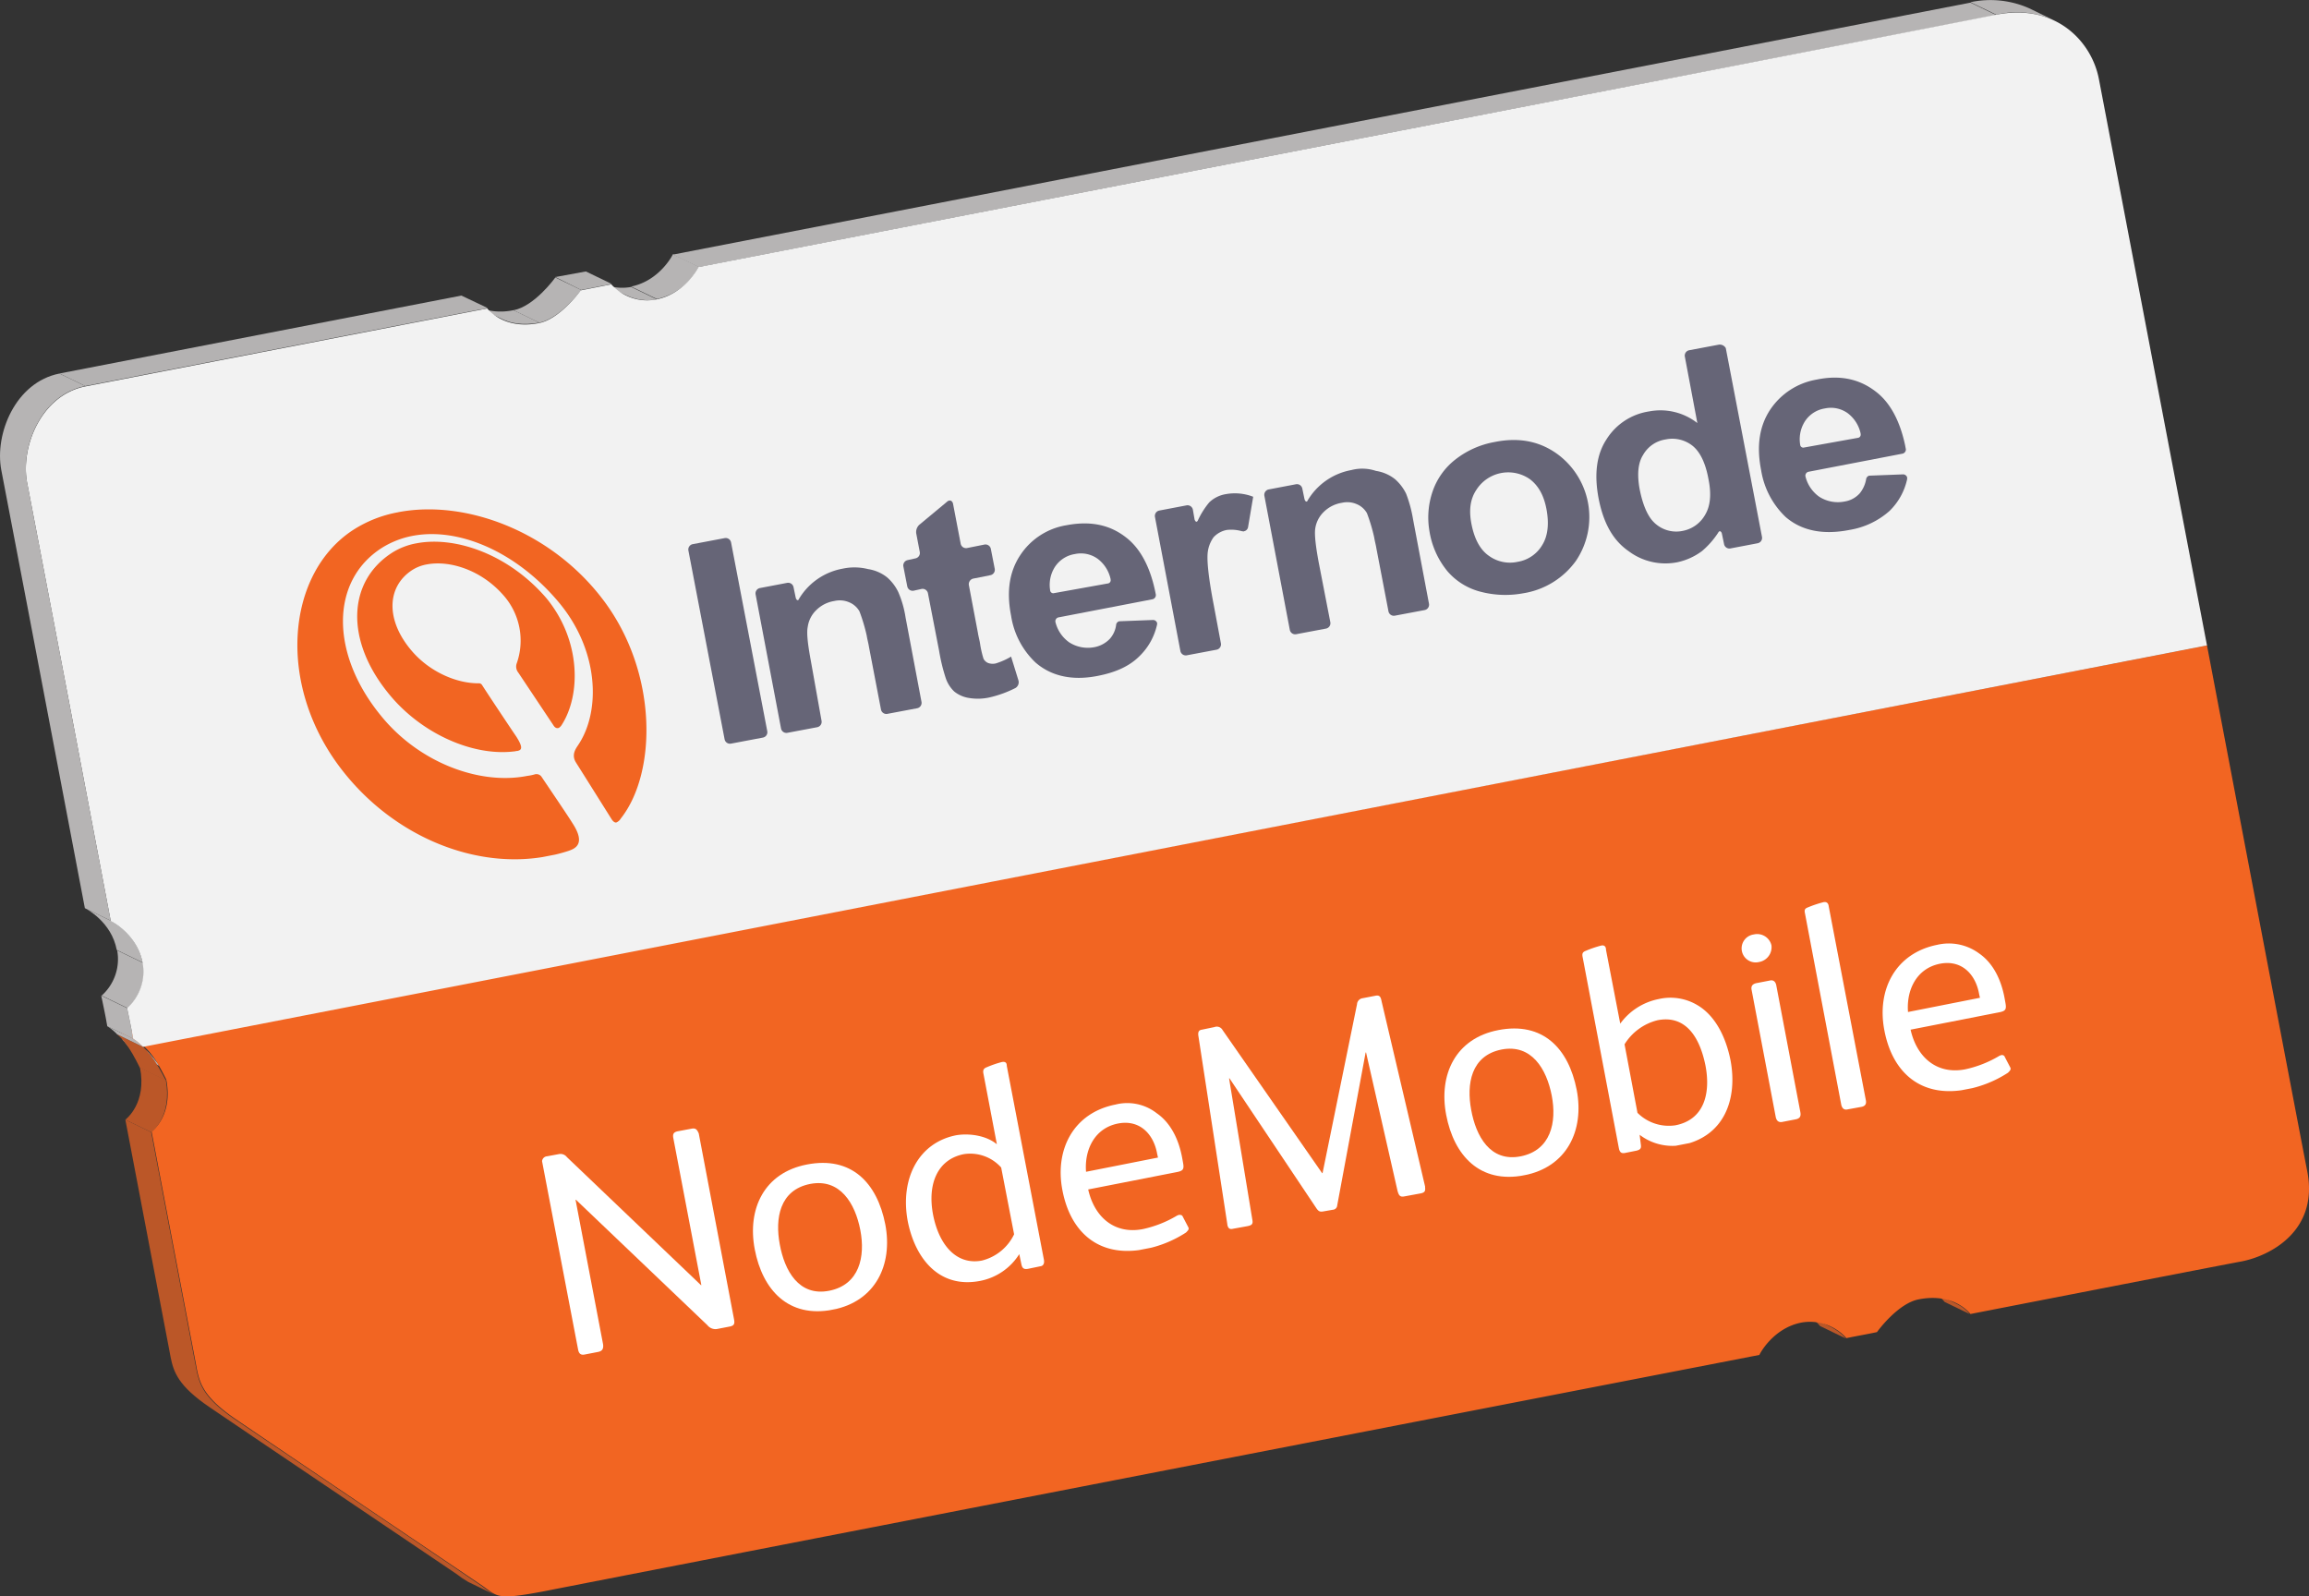
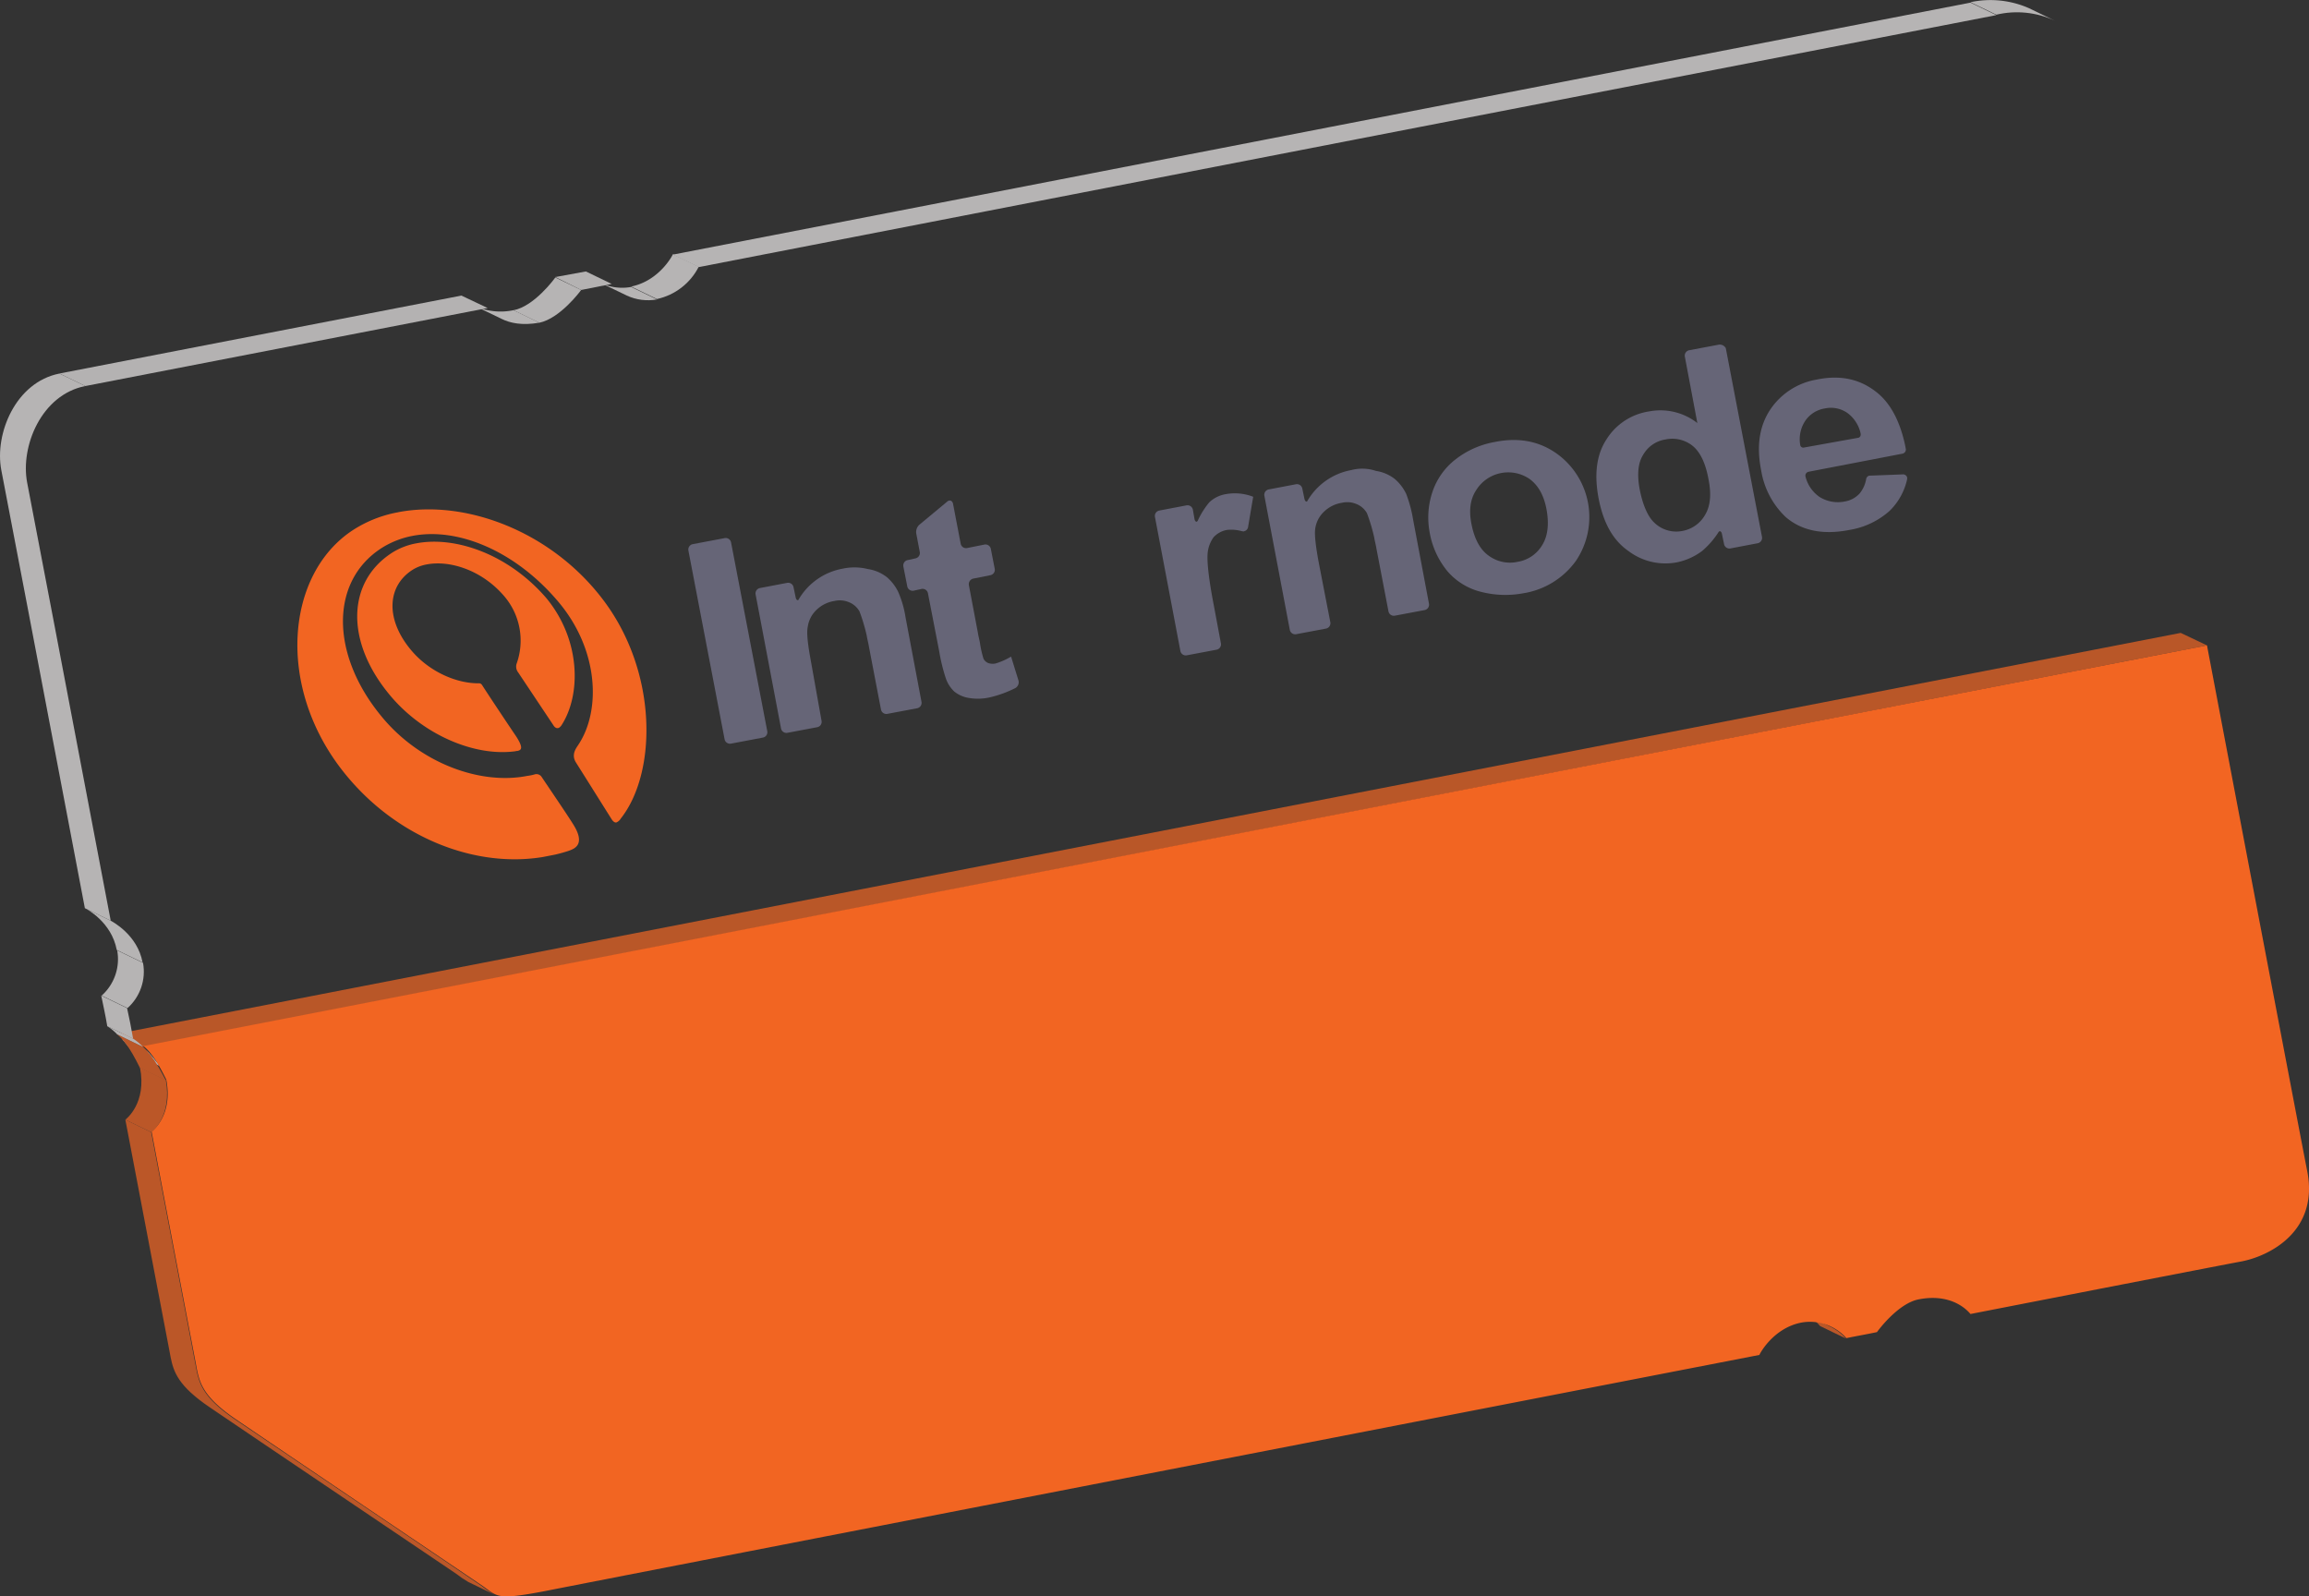
<svg xmlns="http://www.w3.org/2000/svg" id="NodeMobile_SIM" data-name="NodeMobile SIM" viewBox="0 0 535.98 370.55">
  <rect x="0" y="0" width="535.98" height="370.55" fill="#333333" stroke="none" />
  <defs>
    <style>.cls-1{fill:none;}.cls-2{isolation:isolate;}.cls-3{fill:#b4b2b2;}.cls-4{clip-path:url(#clip-path);}.cls-5{fill:#bb5728;}.cls-6{clip-path:url(#clip-path-2);}.cls-7{clip-path:url(#clip-path-3);}.cls-8{clip-path:url(#clip-path-4);}.cls-9{clip-path:url(#clip-path-5);}.cls-10{fill:#b6b4b4;}.cls-11{clip-path:url(#clip-path-6);}.cls-12{clip-path:url(#clip-path-7);}.cls-13{clip-path:url(#clip-path-8);}.cls-14{clip-path:url(#clip-path-9);}.cls-15{clip-path:url(#clip-path-10);}.cls-16{fill:#b95728;}.cls-17{fill:#f26522;}.cls-18{clip-path:url(#clip-path-11);}.cls-19{clip-path:url(#clip-path-12);}.cls-20{clip-path:url(#clip-path-13);}.cls-21{clip-path:url(#clip-path-14);}.cls-22{clip-path:url(#clip-path-15);}.cls-23{clip-path:url(#clip-path-16);}.cls-24{clip-path:url(#clip-path-17);}.cls-25{clip-path:url(#clip-path-18);}.cls-26{clip-path:url(#clip-path-19);}.cls-27{clip-path:url(#clip-path-20);}.cls-28{fill:#f2f2f2;}.cls-29{clip-path:url(#clip-path-21);}.cls-30{clip-path:url(#clip-path-22);}.cls-31{fill:#fff;}.cls-32{clip-path:url(#clip-path-23);}.cls-33{fill:#666577;}</style>
    <clipPath id="clip-path">
      <path class="cls-1" d="M448.1,299.71l6,2.9a9,9,0,0,1,3.2,2.5l-6-2.9A8,8,0,0,0,448.1,299.71Z" />
    </clipPath>
    <clipPath id="clip-path-2">
      <path class="cls-1" d="M419,305.11l6,2.9a11.42,11.42,0,0,1,3.5,2.7l-6-2.9A10,10,0,0,0,419,305.11Z" />
    </clipPath>
    <clipPath id="clip-path-3">
      <path class="cls-1" d="M114.7,370.11l-6-2.9a23.26,23.26,0,0,1-2.8-1.9c-2.5-1.7-49.1-33.1-57.3-38.7-7.2-4.9-8.3-8.1-9-11.6-.2-1.2-4.7-24.5-10.5-55.1l6,2.9c5.8,30.6,10.3,53.9,10.5,55.1.7,3.5,1.8,6.7,9,11.6,8.3,5.6,54.9,37,57.3,38.7A23.25,23.25,0,0,0,114.7,370.11Z" />
    </clipPath>
    <clipPath id="clip-path-4">
      <path class="cls-1" d="M35.1,262.81l-6-2.9c.2-.2,5-3.8,3.4-12.1l6,2.9C40,259.11,35.3,262.71,35.1,262.81Z" />
    </clipPath>
    <clipPath id="clip-path-5">
      <path class="cls-1" d="M37,247.41l-6-2.9-.9-1.2,6,2.9A4.7,4.7,0,0,1,37,247.41Z" />
    </clipPath>
    <clipPath id="clip-path-6">
      <polygon class="cls-1" points="36.1 246.21 30.1 243.31 30.1 243.31 36.1 246.21 36.1 246.21" />
    </clipPath>
    <clipPath id="clip-path-7">
      <path class="cls-1" d="M36.1,246.21l-6-2.9c-.3-.4-.6-.7-.9-1.1l6,2.9A10.63,10.63,0,0,1,36.1,246.21Z" />
    </clipPath>
    <clipPath id="clip-path-8">
      <path class="cls-1" d="M35.2,245.11l-6-2.9L29,242l6,2.9C35.1,245,35.2,245,35.2,245.11Z" />
    </clipPath>
    <clipPath id="clip-path-9">
      <path class="cls-1" d="M35.1,244.91l-6-2.9-.8-.8,6,2.9Z" />
    </clipPath>
    <clipPath id="clip-path-10">
      <path class="cls-1" d="M38.5,250.81l-6-2.9c-2.5-5.1-4-6.7-5.3-7.8l6,2.9C34.4,244.11,35.9,245.71,38.5,250.81Z" />
    </clipPath>
    <clipPath id="clip-path-11">
      <path class="cls-1" d="M471,1.91l6,2.9a20.83,20.83,0,0,0-13.6-1.4l-6-2.9A21.58,21.58,0,0,1,471,1.91Z" />
    </clipPath>
    <clipPath id="clip-path-12">
      <path class="cls-1" d="M162.2,62l-6-2.9C170.8,56.31,449,2.21,457.4.61l6,2.9C455,5.11,176.9,59.11,162.2,62Z" />
    </clipPath>
    <clipPath id="clip-path-13">
      <path class="cls-1" d="M152.5,69.41l-6-2.9c6.5-1.3,9.6-7.2,9.7-7.5l6,2.9A14.28,14.28,0,0,1,152.5,69.41Z" />
    </clipPath>
    <clipPath id="clip-path-14">
      <path class="cls-1" d="M145.5,68.61l-6-2.9a11.65,11.65,0,0,0,7,.9l6,2.9A11.77,11.77,0,0,1,145.5,68.61Z" />
    </clipPath>
    <clipPath id="clip-path-15">
      <path class="cls-1" d="M125.2,74.91l-6-2.9c4.8-.9,9.5-7.3,9.7-7.6l6,2.9C134.7,67.61,130,73.91,125.2,74.91Z" />
    </clipPath>
    <clipPath id="clip-path-16">
      <path class="cls-1" d="M116.4,74l-6-2.9a14.42,14.42,0,0,0,8.8.9l6,2.9C121.2,75.61,118.4,75,116.4,74Z" />
    </clipPath>
    <clipPath id="clip-path-17">
      <path class="cls-1" d="M33.2,243l-6-2.9a12.18,12.18,0,0,0-2.3-1.9l6,2.9A12.18,12.18,0,0,1,33.2,243Z" />
    </clipPath>
    <clipPath id="clip-path-18">
      <path class="cls-1" d="M30.9,241.11l-6-2.9c-.4-2.4-.9-4.7-1.4-7.1l6,2.9C30,236.31,30.5,238.71,30.9,241.11Z" />
    </clipPath>
    <clipPath id="clip-path-19">
      <path class="cls-1" d="M29.6,234l-6-2.9a11.33,11.33,0,0,0,3.6-10.5l6,2.9A11.33,11.33,0,0,1,29.6,234Z" />
    </clipPath>
    <clipPath id="clip-path-20">
      <path class="cls-1" d="M33.1,223.41l-6-2.9c-1.2-6.5-7.1-9.6-7.4-9.7l6,2.9C26,213.91,31.9,216.91,33.1,223.41Z" />
    </clipPath>
    <clipPath id="clip-path-21">
      <path class="cls-1" d="M25.7,213.71l-6-2.9c-9.3-49-18.6-97.6-19.4-101.7-1.6-8.4,3.3-20.4,13.5-22.4l6,2.9c-10.2,2-15.1,14-13.5,22.4C7.1,116.11,16.4,164.71,25.7,213.71Z" />
    </clipPath>
    <clipPath id="clip-path-22">
-       <polygon class="cls-1" points="134.6 315.4 125.4 267.31 459.8 202.31 469 250.41 134.6 315.4" />
-     </clipPath>
+       </clipPath>
    <clipPath id="clip-path-23">
      <polygon class="cls-1" points="79.3 208 63.4 124.5 432.6 52.8 448.5 136.31 79.3 208" />
    </clipPath>
  </defs>
  <title>NodeMobile SIM</title>
  <g class="cls-2">
    <path class="cls-3" d="M29.2,242.21a10.63,10.63,0,0,1,.9,1.1A10.63,10.63,0,0,0,29.2,242.21Z" />
    <g class="cls-2">
      <g class="cls-4">
        <g class="cls-2">
-           <path class="cls-5" d="M457.4,305.11l-6-2.9a9,9,0,0,0-3.2-2.5l6,2.9a9,9,0,0,1,3.2,2.5" />
-         </g>
+           </g>
      </g>
    </g>
    <g class="cls-2">
      <g class="cls-6">
        <g class="cls-2">
          <path class="cls-5" d="M428.5,310.71l-6-2.9a11.42,11.42,0,0,0-3.5-2.7l6,2.9a11.42,11.42,0,0,1,3.5,2.7" />
        </g>
      </g>
    </g>
    <g class="cls-2">
      <g class="cls-7">
        <g class="cls-2">
          <path class="cls-5" d="M114.7,370.11l-6-2.9a23.26,23.26,0,0,1-2.8-1.9c-2.5-1.7-49.1-33.1-57.3-38.7-7.2-4.9-8.3-8.1-9-11.6-.2-1.2-4.7-24.5-10.5-55.1l6,2.9c5.8,30.6,10.3,53.9,10.5,55.1.7,3.5,1.8,6.7,9,11.6,8.3,5.6,54.9,37,57.3,38.7a23.25,23.25,0,0,0,2.8,1.9" />
        </g>
      </g>
    </g>
    <g class="cls-2">
      <g class="cls-8">
        <g class="cls-2">
          <path class="cls-5" d="M35.1,262.81l-6-2.9c.2-.2,5-3.8,3.4-12.1l6,2.9c1.5,8.4-3.2,12-3.4,12.1" />
        </g>
      </g>
    </g>
    <g class="cls-2">
      <g class="cls-9">
        <g class="cls-2">
          <path class="cls-10" d="M37,247.41l-6-2.9-.9-1.2,6,2.9a4.7,4.7,0,0,1,.9,1.2" />
        </g>
      </g>
    </g>
    <g class="cls-2">
      <g class="cls-11">
        <g class="cls-2">
          <path class="cls-10" d="M36.1,246.21l-6-2.9h0l6,2.9h0" />
        </g>
      </g>
    </g>
    <g class="cls-2">
      <g class="cls-12">
        <g class="cls-2">
          <path class="cls-10" d="M36.1,246.21l-6-2.9c-.3-.4-.6-.7-.9-1.1l6,2.9a10.63,10.63,0,0,1,.9,1.1" />
        </g>
      </g>
    </g>
    <path class="cls-3" d="M35.1,244.91l.2.2C35.2,245,35.1,245,35.1,244.91Z" />
    <g class="cls-2">
      <g class="cls-13">
        <g class="cls-2">
          <path class="cls-10" d="M35.2,245.11l-6-2.9L29,242l6,2.9c.1.1.2.1.2.2" />
        </g>
      </g>
    </g>
    <g class="cls-2">
      <g class="cls-14">
        <g class="cls-2">
          <path class="cls-10" d="M35.1,244.91l-6-2.9-.8-.8,6,2.9.8.8" />
        </g>
      </g>
    </g>
    <path class="cls-3" d="M34.3,244.11l.8.8Z" />
    <path class="cls-3" d="M33.9,243.71l.4.4C34.2,243.91,34,243.81,33.9,243.71Z" />
    <path class="cls-3" d="M33.5,243.31l.4.4Z" />
    <g class="cls-2">
      <g class="cls-15">
        <g class="cls-2">
          <path class="cls-5" d="M38.5,250.81l-6-2.9c-2.5-5.1-4-6.7-5.3-7.8l6,2.9c1.2,1.1,2.7,2.7,5.3,7.8" />
        </g>
      </g>
    </g>
    <polygon class="cls-16" points="33.2 243 27.1 240 506.2 146.91 512.3 149.81 33.2 243" />
    <path class="cls-17" d="M512.3,149.81c11.1,58.4,22,115.6,23.3,122.2,2.6,13.7-8.6,19.5-15.3,20.8-1.7.3-26.5,5.1-62.9,12.2-.2-.2-3.8-5-12-3.4-4.8.9-9.5,7.3-9.7,7.6-2.3.5-4.7.9-7.1,1.4a11.33,11.33,0,0,0-10.5-3.6c-6.5,1.3-9.6,7.2-9.7,7.5-113.8,22.1-274.3,53.3-281.8,54.8-11.5,2.2-11,1.3-14.6-1.2-2.5-1.7-49.1-33.1-57.3-38.7-7.2-4.9-8.3-8.1-9-11.6-.2-1.2-4.7-24.5-10.5-55.1.2-.2,5-3.8,3.4-12.1-2.5-5.1-4-6.7-5.3-7.8Z" />
  </g>
  <g class="cls-2">
    <g class="cls-2">
      <g class="cls-18">
        <g class="cls-2">
          <path class="cls-10" d="M463.4,3.41l-6-2.9A22.2,22.2,0,0,1,471,1.91l6,2.9a22.2,22.2,0,0,0-13.6-1.4" />
        </g>
      </g>
    </g>
    <g class="cls-2">
      <g class="cls-19">
        <g class="cls-2">
          <path class="cls-10" d="M162.2,62l-6-2.9C170.8,56.31,449,2.21,457.4.61l6,2.9C455,5.11,176.9,59.11,162.2,62" />
        </g>
      </g>
    </g>
    <g class="cls-2">
      <g class="cls-20">
        <g class="cls-2">
          <path class="cls-10" d="M152.5,69.41l-6-2.9c6.5-1.3,9.6-7.2,9.7-7.5l6,2.9a14.28,14.28,0,0,1-9.7,7.5" />
        </g>
      </g>
    </g>
    <g class="cls-2">
      <g class="cls-21">
        <g class="cls-2">
          <path class="cls-10" d="M145.5,68.61l-6-2.9a11.65,11.65,0,0,0,7,.9l6,2.9a11.77,11.77,0,0,1-7-.9" />
        </g>
      </g>
    </g>
    <polygon class="cls-3" points="134.9 67.31 128.9 64.31 136 63.01 142 65.91 134.9 67.31" />
    <g class="cls-2">
      <g class="cls-22">
        <g class="cls-2">
          <path class="cls-10" d="M125.2,74.91l-6-2.9c4.8-.9,9.5-7.3,9.7-7.6l6,2.9c-.2.3-4.9,6.6-9.7,7.6" />
        </g>
      </g>
    </g>
    <g class="cls-2">
      <g class="cls-23">
        <g class="cls-2">
          <path class="cls-10" d="M116.4,74l-6-2.9a14.42,14.42,0,0,0,8.8.9l6,2.9c-4,.7-6.8.1-8.8-.9" />
        </g>
      </g>
    </g>
    <g class="cls-2">
      <g class="cls-24">
        <g class="cls-2">
          <path class="cls-10" d="M33.2,243l-6-2.9a12.18,12.18,0,0,0-2.3-1.9l6,2.9a12.18,12.18,0,0,1,2.3,1.9" />
        </g>
      </g>
    </g>
    <g class="cls-2">
      <g class="cls-25">
        <g class="cls-2">
          <path class="cls-10" d="M30.9,241.11l-6-2.9c-.4-2.4-.9-4.7-1.4-7.1l6,2.9c.5,2.3,1,4.7,1.4,7.1" />
        </g>
      </g>
    </g>
    <g class="cls-2">
      <g class="cls-26">
        <g class="cls-2">
          <path class="cls-10" d="M29.6,234l-6-2.9a11.33,11.33,0,0,0,3.6-10.5l6,2.9A11.33,11.33,0,0,1,29.6,234" />
        </g>
      </g>
    </g>
    <g class="cls-2">
      <g class="cls-27">
        <g class="cls-2">
          <path class="cls-10" d="M33.1,223.41l-6-2.9c-1.2-6.5-7.1-9.6-7.4-9.7l6,2.9c.3.2,6.2,3.2,7.4,9.7" />
        </g>
      </g>
    </g>
    <polygon class="cls-3" points="19.8 89.61 13.8 86.7 107.1 68.61 113.2 71.5 19.8 89.61" />
-     <path class="cls-28" d="M463.4,3.41c13.7-2.7,22.1,6.1,23.8,14.9.9,4.6,13.1,68.8,25.1,131.5L33.2,243a12.18,12.18,0,0,0-2.3-1.9c-.4-2.4-.9-4.7-1.4-7.1a11.33,11.33,0,0,0,3.6-10.5c-1.2-6.5-7.1-9.6-7.4-9.7-9.3-49-18.6-97.6-19.4-101.7-1.6-8.4,3.3-20.4,13.5-22.4l93.3-18.1c.2.2,3.8,5,12,3.4,4.8-.9,9.5-7.3,9.7-7.6l7.1-1.4a11.13,11.13,0,0,0,10.5,3.5c6.5-1.3,9.6-7.2,9.7-7.5C176.9,59.11,455,5.11,463.4,3.41Z" />
    <g class="cls-2">
      <g class="cls-29">
        <g class="cls-2">
          <path class="cls-10" d="M25.7,213.71l-6-2.9c-9.3-49-18.6-97.6-19.4-101.7-1.6-8.4,3.3-20.4,13.5-22.4l6,2.9c-10.2,2-15.1,14-13.5,22.4.8,4.1,10.1,52.7,19.4,101.7" />
        </g>
      </g>
    </g>
  </g>
  <g class="cls-2">
    <g class="cls-30">
      <path class="cls-31" d="M160.5,262l-3.2.6c-.9.2-1.2.6-1,1.6l6.5,34.1h-.1l-31.1-29.7a1.88,1.88,0,0,0-1.9-.7l-2.7.5a1.26,1.26,0,0,0-1.1,1.7l8.3,43.2c.2,1,.7,1.3,1.6,1.1l3.1-.6c.9-.2,1.2-.7,1.1-1.7l-6.4-33.6h.1l30.5,29.1a2.39,2.39,0,0,0,2.2.9l3.1-.6c.8-.2,1.1-.5.9-1.6l-8.2-43.2c-.4-.9-.7-1.3-1.7-1.1" />
      <path class="cls-31" d="M192.5,299.61c-7.1,1.4-10.4-4.7-11.5-10.8-1.1-5.9-.1-12.6,7.1-14,6.9-1.3,10.4,4.5,11.6,10.7s-.2,12.7-7.2,14.1m-5.2-29.3c-9.9,1.9-13.9,10.3-12.1,19.7s7.8,16,18.1,14c9.9-1.9,14-10.4,12.2-19.8-1.9-9.7-7.9-15.9-18.2-13.9" />
      <path class="cls-31" d="M227.9,292.61c-5.8,1.1-9.9-3.5-11.3-10.6-1.4-7.3,1.1-12.9,7.1-14.1a9.63,9.63,0,0,1,8.7,3.1l3,15.5a11.27,11.27,0,0,1-7.5,6.1m4.7-46.1a24.46,24.46,0,0,0-3.5,1.2c-.8.3-1,.7-.8,1.6l3.1,16.3c-2.4-2-6.3-2.6-9.4-2.1-8.8,1.7-13.1,10.1-11.3,19.9,1.7,8.7,7.3,15.8,16.9,13.9a13.81,13.81,0,0,0,9-6.2l.5,2.4c.2.9.6,1.2,1.6,1l2.9-.6c.6-.1.9-.7.7-1.6l-8.6-44.9c0-.8-.4-1-1.1-.9" />
      <path class="cls-31" d="M252.1,272c-.4-5,1.9-10.1,7.4-11.2,5.1-1,8.3,2.5,9.1,7l.2.9L252.1,272m6.8-15.6c-9.6,1.9-14.1,10.3-12.3,19.8,1.9,10.1,8.7,15.7,18.9,13.8a26.89,26.89,0,0,0,9.8-3.9c.5-.5.8-.8.5-1.3l-1.2-2.3c-.2-.5-.5-.5-.9-.5a2.12,2.12,0,0,0-.7.3,26.31,26.31,0,0,1-7.7,3c-6.7,1.3-11.3-2.9-12.7-9.2l20.4-4c1.7-.3,1.9-.7,1.6-2.3l-.2-1.1c-.8-4.3-2.7-8.1-5.9-10.3a11.12,11.12,0,0,0-9.6-2" />
      <path class="cls-31" d="M319.4,231.11l-3.1.6a1.5,1.5,0,0,0-1.3,1.4l-8,39.2h-.1l-23.1-33.2a1.53,1.53,0,0,0-1.9-.7l-2.9.6c-.7.1-1,.5-.8,1.6l6.7,43.6v.1c.2.9.6,1.1,1.4.9l3.3-.6c1-.2,1.3-.5,1.1-1.5l-5.4-32.8h.1l20.2,30.2c.5.7.8.8,1.5.7l2.3-.4a1.07,1.07,0,0,0,1-1l6.6-35.5h.1l7.3,32.1c.3,1.1.6,1.5,1.6,1.3l3.8-.7c.9-.2,1.1-.5,1-1.4v-.2l-10.1-43c-.2-1.1-.5-1.4-1.3-1.3" />
-       <path class="cls-31" d="M353,268.41c-7.1,1.4-10.4-4.7-11.5-10.8-1.1-5.9-.1-12.6,7.1-14,6.9-1.3,10.4,4.5,11.6,10.7s-.2,12.7-7.2,14.1m-5.2-29.3c-9.9,1.9-13.9,10.3-12.1,19.7s7.8,16,18.1,14c9.9-1.9,14-10.4,12.2-19.8-1.9-9.7-7.9-15.9-18.2-13.9" />
      <path class="cls-31" d="M388.9,261.21a10.28,10.28,0,0,1-8.8-2.9l-3-15.9a12.56,12.56,0,0,1,7.7-5.6c6.3-1.2,9.7,3.6,11.1,10.6,1.2,6.4-.3,12.5-7,13.8m-17.3-41.7a24.46,24.46,0,0,0-3.5,1.2c-.8.3-.9.7-.7,1.6l8.4,44.3c.2.9.6,1.2,1.5,1l2.5-.5c.9-.2,1.2-.5,1.1-1.3l-.3-2.4a12.55,12.55,0,0,0,9.7,2.4c9.9-1.9,13.1-10.6,11.4-19.7-1.1-5.5-3.6-10.4-7.7-12.8a12.2,12.2,0,0,0-9-1.4,14.5,14.5,0,0,0-8.9,5.7l-3.3-17.1c0-.9-.5-1.2-1.2-1" />
      <path class="cls-31" d="M410.8,227.61l-3.1.6c-.9.2-1.3.7-1.1,1.6l5.6,29.5c.2.9.7,1.3,1.6,1.1l3.1-.6c.9-.2,1.2-.7,1-1.7l-5.6-29.5c-.2-.8-.7-1.2-1.5-1m-3.7-10.7a3.26,3.26,0,1,0,1.2,6.4,3.5,3.5,0,0,0,2.9-3.9,3.41,3.41,0,0,0-4.1-2.5" />
      <path class="cls-31" d="M423.3,209.41a26.29,26.29,0,0,0-3.6,1.2c-.8.3-.9.6-.7,1.5l8.4,44.3c.2.9.7,1.3,1.5,1.1l3.3-.6c.8-.2,1.1-.7.9-1.6l-8.6-44.9c-.1-.9-.6-1.1-1.2-1" />
      <path class="cls-31" d="M442.9,234.91c-.4-5,1.9-10.1,7.4-11.2,5.1-1,8.3,2.5,9.1,7l.2.9-16.7,3.3m6.8-15.6c-9.6,1.9-14.1,10.3-12.3,19.8,1.9,10.1,8.7,15.7,18.9,13.8a26.89,26.89,0,0,0,9.8-3.9c.5-.5.8-.8.5-1.3l-1.2-2.3a.7.7,0,0,0-.8-.5,2.12,2.12,0,0,0-.7.3,26.31,26.31,0,0,1-7.7,3c-6.7,1.3-11.3-2.9-12.7-9.2l20.4-4c1.7-.3,1.9-.7,1.6-2.3l-.2-1.1c-.8-4.3-2.7-8.1-5.9-10.3a11.84,11.84,0,0,0-9.7-2" />
    </g>
  </g>
  <g class="cls-2">
    <g class="cls-32">
      <path class="cls-17" d="M96.7,126.11a15.76,15.76,0,0,0-5.7,2.2c-10.4,6.7-10.9,20.4-.7,32.8,7.5,9.2,19.5,14.5,29.1,13.3.2,0,.4-.1.7-.1.9-.2,1.5-.6-.3-3.4-.9-1.3-6.7-10-7.9-11.9a.87.87,0,0,0-.6-.4c-5.3.1-11.6-2.7-15.7-7.5-6.1-7.1-5.9-14.9.1-18.8a9.27,9.27,0,0,1,3.4-1.3c5.3-1,12.6,1.3,17.7,7.1a15.86,15.86,0,0,1,3.1,16,2.23,2.23,0,0,0,.4,2l8.2,12.3s.4.7,1,.6c.2,0,.5-.2.8-.6,4.6-7,4.6-19.8-3.5-29.6-8.8-10.2-21.1-14.4-30.1-12.7" />
      <path class="cls-17" d="M92.4,118.91A28.68,28.68,0,0,0,82,123c-15.6,10.1-18,36.2-2.4,56,12.1,15.4,31.1,23,47.7,19.7a35.93,35.93,0,0,0,4.7-1.2c1.4-.5,4.1-1.5.9-6.4-1.1-1.8-5.6-8.4-7.2-10.8a1.42,1.42,0,0,0-1.3-.6h-.1a10.62,10.62,0,0,1-1.9.4c-11.1,2.2-25.2-3.1-34-14-11.7-14.3-11.8-31.2.2-38.9a20.67,20.67,0,0,1,7.1-2.8c10.8-2.1,24.2,3.7,34,15.4,9.3,11.1,9.8,25.1,4.6,33-.5.8-1.8,2.3-.6,4.2,2.4,3.8,7.6,12.1,8.3,13.2.4.6.8.8,1.1.7a2.19,2.19,0,0,0,1-.9c8.4-10.6,8.7-34-4.2-50.9-12.1-15.9-32-23.2-47.5-20.2" />
-       <path class="cls-33" d="M244.5,137.71a.75.75,0,0,1-.7-.5,7.76,7.76,0,0,1,1-5.5,6.76,6.76,0,0,1,4.7-3.1,6.67,6.67,0,0,1,5.3,1.1,8.05,8.05,0,0,1,3,4.7v.1a.76.76,0,0,1-.5.9l-12.8,2.3m3.1-15.8a15.89,15.89,0,0,0-10.8,7c-2.5,3.8-3.2,8.4-2.1,14a18.83,18.83,0,0,0,5.7,10.9c3.7,3.2,8.7,4.3,14.8,3,3.9-.8,7-2.2,9.3-4.5a14.58,14.58,0,0,0,4.1-7.4h0v-.3a1,1,0,0,0-.9-.7l-7.8.3h-.1a1,1,0,0,0-.7.7h0a6,6,0,0,1-1.5,3.4,6.64,6.64,0,0,1-3.5,1.9,8,8,0,0,1-5.9-1.1,8.14,8.14,0,0,1-3.2-4.7h0a.92.92,0,0,1,.7-1.1l21.8-4.2h0a1,1,0,0,0,.8-1.1c-1.2-6.3-3.6-10.8-7.1-13.4-3.8-2.9-8.3-3.7-13.6-2.7" />
      <path class="cls-33" d="M168.2,124.91l-7.4,1.4a1.27,1.27,0,0,0-1,1.5l8.4,43.8a1.27,1.27,0,0,0,1.5,1l7.4-1.4a1.27,1.27,0,0,0,1-1.5l-8.4-43.8a1.27,1.27,0,0,0-1.5-1" />
      <path class="cls-33" d="M195.6,132a14.89,14.89,0,0,0-10.3,7.3h0c-.3.1-.5-.2-.6-.6l-.5-2.4a1.27,1.27,0,0,0-1.5-1l-6.3,1.2a1.27,1.27,0,0,0-1,1.5l5.9,31.1a1.27,1.27,0,0,0,1.5,1l6.9-1.3a1.27,1.27,0,0,0,1-1.5l-2.5-14c-.7-3.8-1-6.4-.7-7.8a6.7,6.7,0,0,1,2-3.9,7.65,7.65,0,0,1,4.2-2.1,5.49,5.49,0,0,1,3.4.3,4.87,4.87,0,0,1,2.4,2.1,40,40,0,0,1,1.7,5.7c.1.7.4,1.8.5,2.5l2.8,14.6a1.27,1.27,0,0,0,1.5,1l6.9-1.3a1.27,1.27,0,0,0,1-1.5l-3.7-19.6a23.63,23.63,0,0,0-1.7-5.9,10.65,10.65,0,0,0-2.6-3.4,9.36,9.36,0,0,0-4.4-1.9,13,13,0,0,0-5.9-.1" />
      <path class="cls-33" d="M220.3,116.21a.76.76,0,0,0-.4.2l-6.5,5.4a2.29,2.29,0,0,0-.7,2.1l.8,4.2a1.27,1.27,0,0,1-1,1.5l-1.8.4a1.27,1.27,0,0,0-1,1.5l.9,4.6a1.27,1.27,0,0,0,1.5,1l1.8-.4a1.27,1.27,0,0,1,1.5,1l2.6,13.4a42.63,42.63,0,0,0,1.5,6.2,7.65,7.65,0,0,0,2,3.2,7.16,7.16,0,0,0,3.4,1.5,12.47,12.47,0,0,0,4.7-.1,26.26,26.26,0,0,0,6.1-2.2,1.56,1.56,0,0,0,.7-1.8l-1.7-5.5a15.89,15.89,0,0,1-3.6,1.6,3.22,3.22,0,0,1-1.7-.1,2.13,2.13,0,0,1-1.1-1,23.45,23.45,0,0,1-.8-3.5c-.1-.7-.4-1.8-.5-2.5l-2.1-11.1a1.33,1.33,0,0,1,1-1.5l4-.8a1.27,1.27,0,0,0,1-1.5l-.9-4.6a1.27,1.27,0,0,0-1.5-1l-4,.8a1.27,1.27,0,0,1-1.5-1l-1.8-9.4q-.3-.75-.9-.6" />
      <path class="cls-33" d="M284.5,114.71a7.24,7.24,0,0,0-3.8,1.9,19.07,19.07,0,0,0-2.6,4.1c-.1.3-.3.4-.4.4s-.3-.2-.4-.5l-.4-2.3a1.27,1.27,0,0,0-1.5-1l-6.3,1.2a1.27,1.27,0,0,0-1,1.5l5.9,31.1a1.27,1.27,0,0,0,1.5,1l6.9-1.3a1.27,1.27,0,0,0,1-1.5l-1.7-9.1c-1.1-5.7-1.5-9.5-1.4-11.4a7.54,7.54,0,0,1,1.4-4.1,5.57,5.57,0,0,1,3.1-1.7,9.08,9.08,0,0,1,3.5.3c.2,0,.4.1.5,0a1.18,1.18,0,0,0,.9-.9l1.2-7.1a11.75,11.75,0,0,0-6.4-.6" />
      <path class="cls-33" d="M313.7,109.11a14.89,14.89,0,0,0-10.3,7.3h0c-.3.1-.5-.2-.6-.6l-.5-2.4a1.27,1.27,0,0,0-1.5-1l-6.3,1.2a1.27,1.27,0,0,0-1,1.5l5.9,31.1a1.27,1.27,0,0,0,1.5,1l6.9-1.3a1.27,1.27,0,0,0,1-1.5l-2.7-13.9c-.7-3.8-1-6.4-.8-7.8a6.7,6.7,0,0,1,2-3.9,7.65,7.65,0,0,1,4.2-2.1,5.49,5.49,0,0,1,3.4.3,4.87,4.87,0,0,1,2.4,2.1,40,40,0,0,1,1.7,5.7c.1.7.4,1.8.5,2.5l2.8,14.6a1.27,1.27,0,0,0,1.5,1l6.9-1.3a1.27,1.27,0,0,0,1-1.5l-3.7-19.6a29.83,29.83,0,0,0-1.6-5.9,10.65,10.65,0,0,0-2.6-3.4,9.36,9.36,0,0,0-4.4-1.9,9.93,9.93,0,0,0-5.7-.2" />
      <path class="cls-33" d="M352.3,130.41a8.33,8.33,0,0,1-6.7-1.4c-2-1.4-3.3-3.8-4-7.2s-.3-6,1.1-8.1a8.77,8.77,0,0,1,12.4-2.5c2,1.5,3.3,3.8,3.9,7.1s.3,6.1-1,8.2a8.14,8.14,0,0,1-5.7,3.9m-5.4-27.8a20.57,20.57,0,0,0-9,4,15.93,15.93,0,0,0-5.4,7.6,18.62,18.62,0,0,0-.7,9,19.4,19.4,0,0,0,4.2,9.4,15.06,15.06,0,0,0,7.9,4.8,22.7,22.7,0,0,0,9.7.3,18.64,18.64,0,0,0,12.2-7.5,18.14,18.14,0,0,0-4.7-25.1c-4.1-2.8-8.8-3.6-14.2-2.5" />
      <path class="cls-33" d="M390.7,123.21a7.33,7.33,0,0,1-7-2.2c-1.3-1.4-2.4-3.9-3.1-7.5-.6-3.3-.4-6,.8-7.9a7.23,7.23,0,0,1,5.2-3.6,7.57,7.57,0,0,1,6.2,1.4c1.8,1.4,3.1,4,3.8,7.9.7,3.5.4,6.2-.8,8.2a7.59,7.59,0,0,1-5.1,3.7M399,80l-6.9,1.3a1.27,1.27,0,0,0-1,1.5l2.9,15.4a13.92,13.92,0,0,0-11.2-2.7,14.14,14.14,0,0,0-9.9,6.5q-3.45,5.25-1.8,13.8c1.1,5.6,3.3,9.6,6.9,12.1a14.23,14.23,0,0,0,11.4,2.6,14.67,14.67,0,0,0,5.7-2.6,19.58,19.58,0,0,0,3.7-4.2c.1-.2.3-.4.4-.4s.4.1.5.6l.5,2.4a1.27,1.27,0,0,0,1.5,1l6.3-1.2a1.27,1.27,0,0,0,1-1.5l-8.4-43.8A1.62,1.62,0,0,0,399,80" />
      <path class="cls-33" d="M418.6,103.91a.75.75,0,0,1-.7-.5,7.76,7.76,0,0,1,1-5.5,6.76,6.76,0,0,1,4.7-3.1,6.67,6.67,0,0,1,5.3,1.1,8.05,8.05,0,0,1,3,4.7v.1a.76.76,0,0,1-.5.9l-12.8,2.3m3.1-15.8a16.23,16.23,0,0,0-10.8,7c-2.5,3.8-3.2,8.4-2.1,14a19.14,19.14,0,0,0,5.7,10.9c3.7,3.2,8.7,4.2,14.8,3a18.4,18.4,0,0,0,9.3-4.4,14.58,14.58,0,0,0,4.1-7.4h0v-.4a1,1,0,0,0-.9-.7l-7.8.3h-.1a1,1,0,0,0-.7.7h0a7.16,7.16,0,0,1-1.5,3.4,6,6,0,0,1-3.5,1.9,8,8,0,0,1-5.9-1.1,8.14,8.14,0,0,1-3.2-4.7h0a.92.92,0,0,1,.7-1.1l21.8-4.2a1,1,0,0,0,.8-1.1c-1.2-6.3-3.6-10.8-7.1-13.4-3.8-2.9-8.3-3.8-13.6-2.7" />
    </g>
  </g>
</svg>